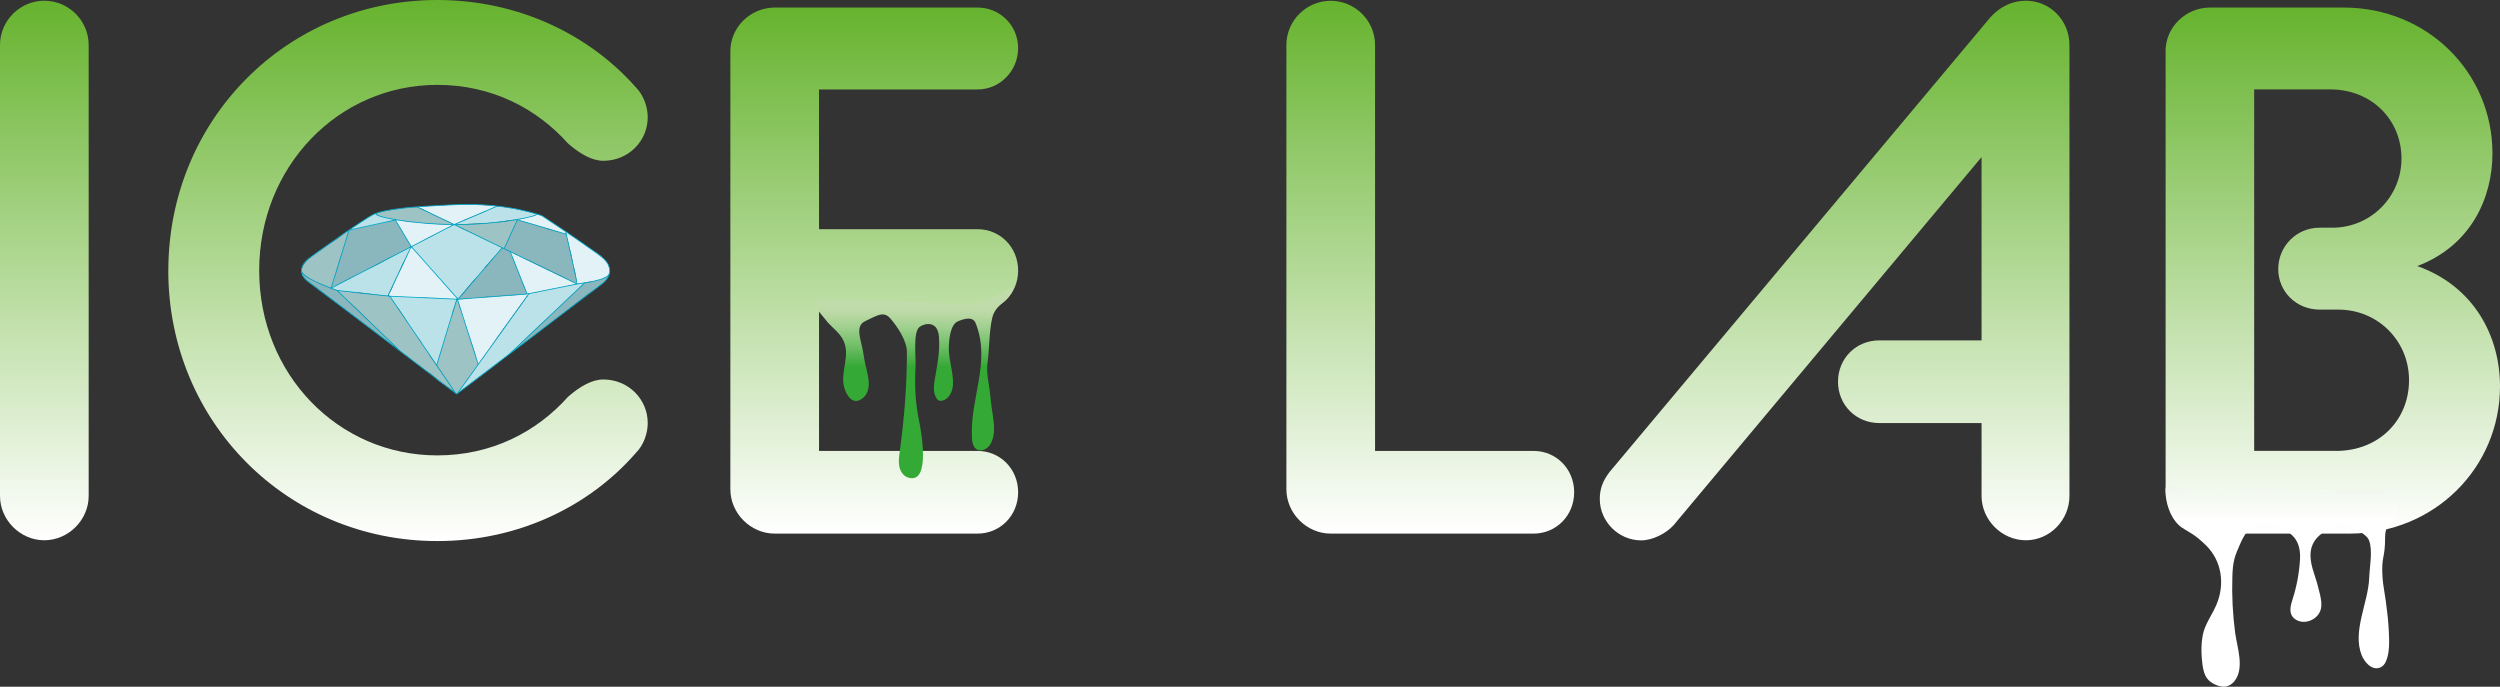
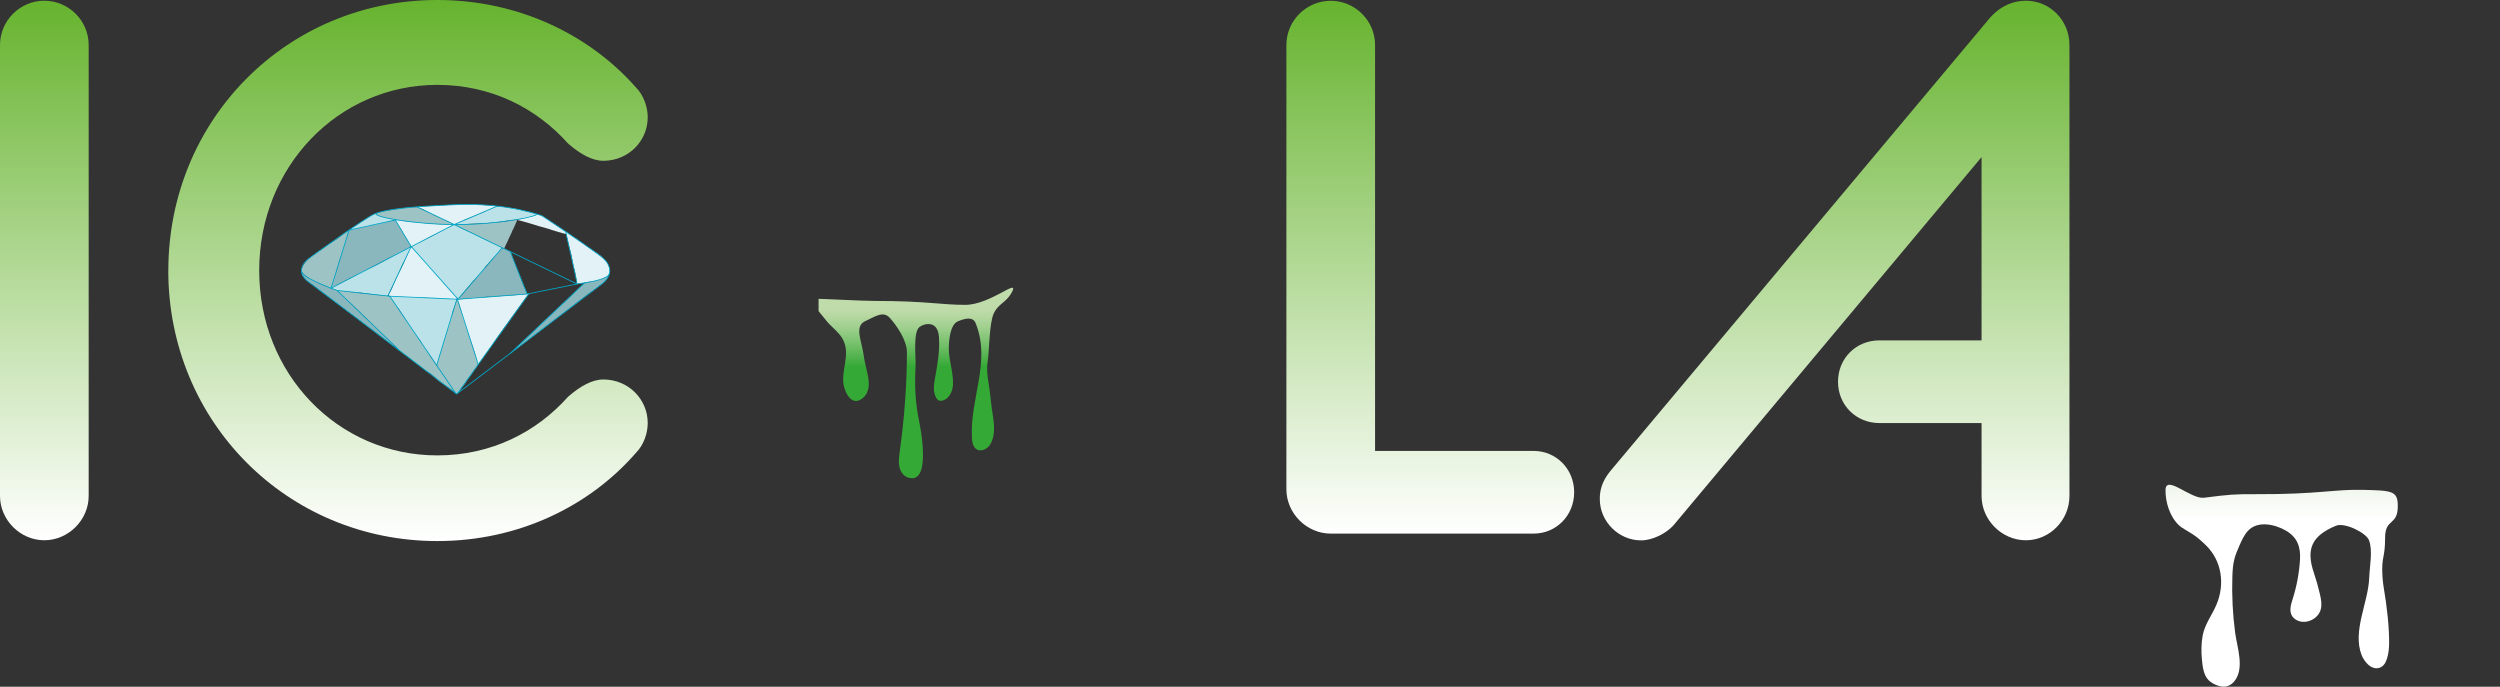
<svg xmlns="http://www.w3.org/2000/svg" xmlns:xlink="http://www.w3.org/1999/xlink" id="Layer_2" viewBox="0 0 446.87 122.75">
  <rect x="0" y="0" width="446.87" height="122.75" fill="#333333" stroke="none" />
  <defs>
    <style>.cls-1{fill:#bce2e9;}.cls-2{fill:url(#linear-gradient-8);}.cls-3{fill:url(#linear-gradient-7);}.cls-4{fill:url(#linear-gradient-5);}.cls-5{fill:url(#linear-gradient-6);}.cls-6{fill:url(#linear-gradient-4);}.cls-7{fill:url(#linear-gradient-3);}.cls-8{fill:url(#linear-gradient-2);}.cls-9{fill:none;stroke:#00a9ca;stroke-miterlimit:10;stroke-width:.15px;}.cls-10{fill:#9dc3c5;}.cls-11{fill:url(#linear-gradient);}.cls-12{fill:#e2f2f6;}.cls-13{fill:#8ab6bd;}</style>
    <linearGradient id="linear-gradient" x1="7.93" y1="96.58" x2="7.93" y2=".13" gradientUnits="userSpaceOnUse">
      <stop offset="0" stop-color="#fff" />
      <stop offset="1" stop-color="#66b32e" />
    </linearGradient>
    <linearGradient id="linear-gradient-2" x1="72.94" y1="96.72" x2="72.94" y2="0" xlink:href="#linear-gradient" />
    <linearGradient id="linear-gradient-3" x1="156.28" y1="95.37" x2="156.28" y2="1.34" xlink:href="#linear-gradient" />
    <linearGradient id="linear-gradient-4" x1="255.67" y1="95.37" x2="255.67" xlink:href="#linear-gradient" />
    <linearGradient id="linear-gradient-5" x1="327.93" x2="327.93" xlink:href="#linear-gradient" />
    <linearGradient id="linear-gradient-6" x1="416.98" y1="95.37" x2="416.98" y2="1.34" xlink:href="#linear-gradient" />
    <linearGradient id="linear-gradient-7" x1="407.87" y1="122.75" x2="407.87" y2="86.63" gradientUnits="userSpaceOnUse">
      <stop offset=".82" stop-color="#fff" />
      <stop offset="1" stop-color="#eff6eb" />
    </linearGradient>
    <linearGradient id="linear-gradient-8" x1="163.7" y1="85.47" x2="163.7" y2="54.76" gradientUnits="userSpaceOnUse">
      <stop offset=".65" stop-color="#35a936" />
      <stop offset=".68" stop-color="#45ae43" />
      <stop offset=".79" stop-color="#7ac26f" />
      <stop offset=".88" stop-color="#a0d08f" />
      <stop offset=".95" stop-color="#b8d8a3" />
      <stop offset="1" stop-color="#c1dcab" />
    </linearGradient>
  </defs>
  <g id="Layer_1-2">
    <path class="cls-11" d="M0,8.06C0,3.63,3.63.13,7.92.13s7.93,3.49,7.93,7.92v80.6c0,4.3-3.63,7.92-7.93,7.92s-7.92-3.63-7.92-7.92V8.06Z" />
    <path class="cls-8" d="M30.09,48.36C30.09,21.36,51.31,0,78.17,0c14.64,0,27.27,6.31,35.46,15.58,1.48,1.48,2.15,3.63,2.15,5.37,0,4.3-3.49,7.79-7.93,7.79-2.01,0-4.16-1.21-6.31-3.09-5.64-6.31-13.7-10.48-23.37-10.48-17.73,0-31.84,14.64-31.84,33.18s14.1,33.05,31.84,33.05c9.67,0,17.73-4.16,23.37-10.48,2.15-1.88,4.3-3.09,6.31-3.09,4.43,0,7.93,3.49,7.93,7.79,0,1.75-.67,3.9-2.15,5.37-8.19,9.4-20.82,15.72-35.46,15.72-26.86,0-48.09-21.36-48.09-48.36Z" />
-     <path class="cls-7" d="M130.55,9.14c0-4.3,3.63-7.79,7.92-7.79h36.27c4.03,0,7.25,3.22,7.25,7.25s-3.22,7.39-7.25,7.39h-28.34v24.98h28.34c4.03,0,7.25,3.22,7.25,7.39s-3.22,7.26-7.25,7.26h-28.34v24.98h28.34c4.03,0,7.25,3.22,7.25,7.39s-3.22,7.39-7.25,7.39h-36.27c-4.3,0-7.92-3.63-7.92-7.92V9.14Z" />
    <path class="cls-6" d="M229.94,8.06c0-4.43,3.63-7.92,7.92-7.92s7.93,3.49,7.93,7.92v72.54h28.34c4.03,0,7.25,3.22,7.25,7.39s-3.22,7.39-7.25,7.39h-36.27c-4.3,0-7.92-3.63-7.92-7.92V8.06Z" />
    <path class="cls-4" d="M355.67,3.22c2.02-2.28,4.3-3.09,6.45-3.09,4.3,0,7.79,3.49,7.79,7.92v80.6c0,4.3-3.49,7.92-7.79,7.92s-7.92-3.63-7.92-7.92v-13.03h-18.27c-4.16,0-7.39-3.22-7.39-7.39s3.22-7.39,7.39-7.39h18.27V28.08l-55.07,65.82c-1.34,1.48-3.76,2.69-5.78,2.69-4.03,0-7.39-3.36-7.39-7.39,0-1.61.4-3.09,1.75-4.84L355.67,3.22Z" />
-     <path class="cls-5" d="M387.09,9.14c0-4.3,3.63-7.79,7.92-7.79h23.91c15.05,0,26.6,11.68,26.6,26.06,0,8.06-3.9,16.52-13.43,20.15,10.21,3.63,14.78,12.63,14.78,21.49,0,14.51-11.69,26.33-26.87,26.33h-24.98c-4.3,0-7.92-3.63-7.92-7.92V9.14ZM417.58,80.6c7.66,0,13.03-5.51,13.03-12.63s-5.64-12.63-12.63-12.63h-3.36c-4.16,0-7.39-3.22-7.39-7.25s3.22-7.39,7.39-7.39h2.28c6.85,0,12.36-5.51,12.36-12.36s-5.24-12.36-12.76-12.36h-13.57v64.61h14.64Z" />
    <path class="cls-3" d="M390.06,94.32c.59.43,1.25.75,1.86,1.16.85.56,1.69,1.3,2.41,2.01,2.84,2.81,3.39,6.96,1.86,10.58-.78,1.86-2.1,3.52-2.46,5.5-.26,1.39-.28,2.83-.15,4.24.12,1.26.28,2.89,1.24,3.81.43.41.97.7,1.53.9.46.16.94.27,1.42.21.62-.08,1.18-.43,1.58-.91,1.93-2.32.53-6.08.18-8.7-.44-3.32-.61-6.68-.5-10.03.03-1.08.1-2.16.37-3.2.21-.81.55-1.58.88-2.34.41-.94.83-1.89,1.52-2.65,1.71-1.87,4.75-1.21,6.72-.1,2.09,1.18,2.74,2.9,2.6,5.25-.15,2.37-.58,4.72-1.3,6.98-.32,1-.67,2.14-.14,3.04.25.42.67.72,1.12.9,1.58.62,3.59-.4,4.03-2.04.23-.88.06-1.81-.14-2.69-.3-1.31-.67-2.61-1.1-3.88-1.46-4.31-.28-6.62,3.94-8.38,1.57-.66,5.39,1.25,5.91,2.56.73,1.83.12,4.72.05,6.73-.15,4.43-3.04,9.51-1.36,13.81.48,1.22,1.81,2.85,3.32,2.24.47-.19.82-.61,1.02-1.08.71-1.58.6-3.62.53-5.31-.08-1.81-.29-3.62-.53-5.41-.19-1.42-.5-2.86-.6-4.29-.26-3.84.46-3.26.46-7.1,0-3.56,2.27-2.07,2.27-5.68,0-2.75-1.07-2.76-6.19-2.89-5.11-.13-8.16.82-18.89.77-4.21-.02-5,.06-9.57.64-2.34.3-6.85-4.24-6.87-1.36-.02,2.13.74,4.72,2.42,6.3.17.16.35.3.53.43Z" />
    <g id="Diamond">
      <g id="Shadows">
        <path class="cls-13" d="M93.85,51.64c-.13-.27-.31-.64-.4-.89-.14-.39-.32-.89-.48-1.28-.37-.86-.38-1.01-.85-2.14-.09-.21-.5-1.23-.54-1.42-.13-.5-.24-.99-.78-1.12-.01,0-1.01-.68-1.17-.35-.23.22-2.5,2.96-3.64,4.27-1.17,1.34-2.2,2.54-3.12,3.67-.9,1.12-1.71,1.18-.06,1.06,2.45-.18,4.08-.43,5.73-.49,1.79-.07,3.17-.22,4.96-.34.73-.05.91.12.37-.97Z" />
        <path class="cls-13" d="M73.05,43.29c-.59-.93-.79-1.32-1.36-2.27-.28-.46-.5-.84-.84-1.42-.22-.39-.34-.24-.74-.14-.64.15-3.25.57-3.68.78-1.18.25-2.68.6-3.85.84-.29.06-.33.5-.38.66-.35,1.16-.51,1.77-.8,2.6-.25.71-.79,2.43-.83,2.69-.16.43-.24.89-.37,1.34-.22.74-.61,1.9-.89,2.58-.25.61-.07.67.58.25,2.08-1.32,4.79-2.5,6.31-3.26.22-.11,2.98-1.7,4.22-2.26.31-.14,2.13-1.1,2.76-1.43.37-.19.43-.09-.12-.96Z" />
        <path class="cls-13" d="M69.12,60.41c-1.3-1.16-2.22-2.18-3.64-3.45-.64-.77-1.79-1.81-2.73-2.63-.54-.47-1.41-1.47-1.97-1.91-.48-.38-.36-.43-.93-.63-.63-.21-1.86-.75-2.48-.97-.32-.12-2.29-1.09-2.54-1.34-.8-.79-1.2-.81-.58,0,.83,1.08,1.66,1.33,2.66,2.22.35.31.76.56,1.18.88.37.32,2.83,2.14,2.95,2.23.79.55,7.99,6.05,7.99,6.05,2.91,2.25.78.16.08-.45Z" />
-         <path class="cls-13" d="M102.66,48.44c-.04-.17-.22-1.11-.25-1.28-.07-.42-.39-1.61-.41-1.86-.02-.17-.26-1.05-.28-1.19-.07-.44-.1-.42-.18-.85-.06-.33-.17-.78-.23-1.03-.01-.27-.17-.45-.51-.52-1.78-.36-3.5-.96-5.23-1.51-.18-.06-2.14-.64-2.22-.64-.66-.23-.75-.4-.91-.16-.1.17-.27.46-.31.57-.31.75-.59,1.24-.8,1.89-.29.49-.44,1.04-.7,1.48-.04.07-.24.45-.29.64-.23.52-.28.49.24.69,0,0,1.23.6,1.67.76.33.29,1.88.96,2.23,1.07.01.01,1.32.65,1.33.65.07.02,3.25,1.6,3.78,1.83.33.14.64.3.96.46.05.03,2.05,1.08,2.25,1.15.29.2.41.37.31-.29-.09-.6-.31-1.37-.41-1.85Z" />
        <path class="cls-13" d="M108.02,49.69l-1.63.52c-.2.04-1.69.31-1.93.4-.39.31-2.1,1.94-2.13,2.05-.07.03-4.22,3.9-4.89,4.56-.62.61-4.18,4.01-4.96,4.74-.68.64-.96.96-.21.41.92-.68,4.7-3.53,5.4-4.09.89-.72,2.1-1.61,2.96-2.27.12-.09,3.91-3.02,4.53-3.49.09-.01,2.88-1.98,3.2-2.5.54-.87.6-.87-.34-.33Z" />
      </g>
      <g id="Mid-Low">
        <path class="cls-10" d="M62.03,41.38c-.53.29-1.5,1.14-1.9,1.4-.45.29-1.76,1.13-2.18,1.46-.88.69-.66.43-1.56,1.09-.78.58-1.87,1.4-2.23,2.18-.3.66-.41,1.27.48,1.75.87.68.66.57,1.48,1.02.43.24.65.15,1.07.44.27.18,1.1.4,1.37.55.87.39.5.36.73-.15.65-1.44.85-2.84,1.32-4.34.5-1.59,1.14-3.19,1.5-4.79.15-.65.55-.97-.09-.62Z" />
        <path class="cls-10" d="M80.47,68.86c-.11-.16-1.19-1.79-1.32-1.93-.83-1.25-1.19-1.64-2.09-2.99-.78-1.17-1.06-1.95-1.98-3.02-.25-.38-1.34-2.09-1.35-2.09,0,0-.56-.82-.56-.81-.05-.04-1.23-1.77-2.05-2.91-.43-.59-1.15-1.76-1.28-1.92-.16-.27-.39-.33-.82-.31-.16,0-6.17-.63-8.11-.89-.91-.12-.52,0,.13.68.74.77,3.24,2.95,4.34,4.11,1.04,1.09,2.13,2.11,3.01,2.96.3.29,1.52,1.42,1.91,1.8.64.62,1.41,1.41,2.15,1.9.8.53,1.46,1.2,2.29,1.74s.92.85,1.73,1.3c.64.35,1.18.85,1.68,1.38.15.18,1.54,1.09,1.73,1.23,1.63,1.17,1.56,1.19.61-.22Z" />
        <path class="cls-10" d="M85.25,64.35c-.49-1.58-1.33-4.15-1.5-4.7-.15-.62-.65-2.22-.84-2.74-.02-.22-.76-1.98-.79-2.12-.31-1.33-.36-1.93-.52-1.01-.03.15-2.17,6.98-2.24,7.23-.06.23-.4,1.2-.47,1.56-.06.13-.55,1.77-.58,1.8-.09.34-.11.41-.17.61-.22.38.48,1.15.53,1.22.06.1.49.75.7,1.01.21.27.43.69.65.95.14.17.57.89.64.99.6.83.74,1.53,1.26,1.04.29-.28.55-.81.59-.9.16-.04.96-1.17,1.04-1.45.36-.37.93-1.2,1.19-1.65.48-.68.94-.88.53-1.85Z" />
        <path class="cls-10" d="M91.85,39.34c-.39.06-1.83.3-1.9.32,0,0,0,0,0,0-.09,0-1.3.09-1.3.09-.21,0-1.03.08-1.1.1,0,0-1.25.1-1.54.17-.58,0-3.72.12-4.3.12-.47,0-.42,0,.24.38.3.17,2.24,1,2.25,1.02.08.1,2.3,1.19,2.87,1.43.04.02,1.21.66,1.45.75.14.05.73.34.86.35.1.07.37.21.51.28.31.15.36-.21.46-.44.09-.11.57-1.18.69-1.48.08-.2.37-.78.42-.87.02-.03.13-.32.09-.27.13-.16.8-1.69.84-1.83.1-.35.09-.24-.55-.13Z" />
        <path class="cls-10" d="M80.45,39.79c-.15-.06-2.71-1.27-2.86-1.31-.02-.03-.96-.59-1.36-.67,0,0-.01,0-.02,0-.09-.11-.61-.34-.74-.36-.07-.05-.37-.21-.45-.23-.13-.12-.3-.2-.52-.2-.1-.03-1.45.05-2.29.18-.05,0-.53.06-.58.08-.74.08-3.42.51-4.1.75-.87.3.49.59,1.03.79.1.06,2.14.43,2.26.45.45.1,1.63.25,1.76.25.17,0,3.54.47,4.71.48.14,0,3.02.16,3.13.13.75.04.9-.02.03-.35Z" />
      </g>
      <g id="Mid-High">
        <path class="cls-1" d="M89.48,44.13c-.61-.26-1.23-.57-2.04-.95-.58-.27-.97-.51-1.69-.83-.62-.28-1.26-.67-1.88-.93-.59-.24-1.77-.76-2.32-1.1-.5-.31-.49-.06-1.09.19-.72.3-1.2.6-1.89.97-1.49.79-3.17,1.66-4.68,2.41-.61.31-.22.39.34,1.02.45.65.81.91,1.13,1.27.41.47,3.41,4.08,4.09,4.61,0,.14,2.07,2.33,2.14,2.41.29.29.34.11.63-.15.13-.11,1.98-2.51,2.84-3.31.77-.7,1.06-1.11,1.64-1.97.26-.39.71-.77.87-1.03.93-.97,1.4-1.4,1.93-2.17.27-.39.27-.31-.04-.44Z" />
        <path class="cls-1" d="M73.25,44.64c.4-.74-.1-.34-.6-.12-.7.32-3.29,1.71-3.95,2.1-1.32.78-2.61,1.36-4.01,2-.68.32-1.3.72-1.97,1.05-.7.35-1.75.92-2.44,1.29-.78.42-1.74.4-.04.94.06.04,1.06.14,1.14.14.64.07.96.09,1.56.17.66.09,1.33.07,1.99.17,1.22.18,3.12.38,4.35.52.06,0,.86-1.75,1.22-2.52.48-1.03.97-2.03,1.43-3.13.04-.06.08-.17.13-.24.33-.44.88-1.83,1.19-2.38Z" />
        <path class="cls-1" d="M69.79,39.1c-.69-.14-1.87-.45-2.34-.64-.32-.13-.24-.31-.4-.25-.75.29-1.36.76-1.72.96-.49.27-1.66,1.16-2.15,1.42-.68.37-.54.6.25.37.67-.15,1.68-.4,1.98-.45.63-.11,1.38-.32,2.01-.44.6-.12,1.4-.34,2.42-.57,1.15-.26.73-.25-.06-.4Z" />
        <path class="cls-1" d="M81.5,53.94c.14-.45.32-.54-1.09-.56-.8-.01-1.72-.08-2.5-.1s-1.29-.07-2.1-.11c-1.6-.08-3.73-.2-5.34-.24-.84-.02-.98-.11.08,1.28.11.35.5.79.75,1.04.04.09.1.13.15.21.25.39.51.82.79,1.18.12.15.19.36.31.51.07.14,1.76,2.75,2.64,3.83,0,0,.01.01.02.02.18.5,2.37,3.58,2.44,3.69.3.46.42.8.64-.15.19-.83.44-1.42.67-2.18.34-1.11.69-2.21,1.03-3.32.3-.96.68-1.94.85-2.93.07-.42.15-.7.33-1.09.16-.36.21-.68.34-1.11Z" />
        <path class="cls-1" d="M95.67,38.18c-.67-.21-2.43-.57-3.11-.76-.55-.16-1.43-.22-1.99-.33-.38-.07-.78-.13-1.4-.2-.1,0-.2,0-.29.03-.4.06-1.17.44-1.25.46-.36.1-.61.28-.93.45-.28.15-.74.33-1.03.43-.45.16-3,1.26-3.75,1.56-.82.33-.84.34-.04.28.3,0,3.13-.12,3.4-.14.96-.07,1.55-.05,2.24-.13.75-.09,1.48-.12,2.22-.25,1.49-.26,3.72-.4,5.16-.85.97-.31,1.31-.38.76-.55Z" />
-         <path class="cls-1" d="M103.82,50.65c-.35.03-2.15.41-2.45.49-.12-.14-5.57,1.08-5.64,1.16-.1,0-.62.11-.73.1-.4-.04-.63.21-.68.51-.12.05-1.28,1.63-1.3,1.77-.04.05-.07.11-.11.16-.4.49-2.62,3.52-2.86,3.93-.33.44-3.3,4.61-3.4,4.75-.63.94-1.23,1.54-1.69,2.35-.02.01-1.71,2.43-1.72,2.45-.72,1.07-1.83,2.24-1.07,1.7,1.53-1.1,6.72-5.02,8.18-6.21.37-.3,1.29-1.06,1.64-1.39.6-.59,2.91-2.78,4.24-4.08.32-.28,3.29-2.99,3.56-3.33.06-.07,1.8-1.65,1.82-1.72.35-.3,2.3-2.24,2.67-2.52.58-.44.29-.18-.45-.11Z" />
+         <path class="cls-1" d="M103.82,50.65Z" />
      </g>
      <g id="Highlights">
        <path class="cls-12" d="M81.45,52.95c-.68-.65-1.13-1.11-1.65-1.74-.63-.76-1.35-1.53-1.99-2.29-1.18-1.41-2.21-2.54-3.57-4.01-.9-1.27-.92-.55-1.25.23-.58,1.38-1.07,2.49-1.78,3.81-.29.53-.5,1.17-.77,1.71-.3.6-.41,1.14-.8,1.69-.4.55.18.72.76.71.95-.01,1.57-.03,2.45.03.87.06,1.65.18,2.51.13.25-.01.49-.02.73-.02.4.06.82.09,1.22.05,1.16.09,2.43.14,3.6.23.58.04,1.1,0,.53-.54Z" />
-         <path class="cls-12" d="M101.9,50.15c-.67-.31-1.66-.79-2.47-1.18-.36-.18-2.96-1.42-3.58-1.73-.59-.3-1.84-.89-2.28-1.1-.05-.09-1.28-.61-1.37-.66-1.71-1.03-.75-.13-.27,1.32.18.54,1.66,4.23,2.07,5.16.15.34.04.62.42.56.78-.11,1.05-.22,1.44-.28.98-.14,1.56-.37,2.81-.59.5-.09,1.27-.28,1.78-.35.6-.09.97-.16,1.44-.27,1.29-.32,1.81-.03,0-.87Z" />
        <path class="cls-12" d="M80.01,40.13s-2.85-.09-3.31-.14c-.47-.05-.94-.13-1.41-.17-.99-.09-1.97-.17-2.96-.29-.1-.06-.95-.16-1.1-.18-.62-.1-.67-.13-.38.25.03.1.82,1.4.91,1.5.17.19.26.55.34.64-.01,0,.29.44.32.5.1.23.26.41.38.62.16.29.38.68.56.96s.15.24.69.04c.84-.47,1.85-.98,2.66-1.44.31-.18.64-.34.97-.5.17-.08,1-.49,1.17-.58.15-.07,1.68-.88,1.82-.95.61-.31.42-.26-.66-.27Z" />
        <path class="cls-12" d="M87.64,36.74c-.18,0-2.9-.21-3.07-.19-1.57.06-5.06.05-5.18.16-.25,0-.57.01-.86.06-.4,0-3.08.13-3.49.17-.85.08-.37.03.41.41.19.06,1.86.96,1.97,1,.09.03,1.06.52,1.42.69.14.06,1.15.49,1.36.59.09.04.62.33.82.4.24.08.47.01.64-.13.28-.07.53-.18.77-.32.03,0,.07-.02.1-.03.06-.02.12-.05.17-.07,0,0,0,0,0,0,0,0,0,0,0,0,.12-.06.23-.12.34-.2.21-.09.42-.15.64-.24.05-.02.11-.05.16-.09.11.03,1.27-.51,1.4-.54.11-.02,2.98-1.27,3.27-1.39.53-.24-.12-.23-.89-.27Z" />
        <path class="cls-12" d="M94.23,52.55c-.15.02-1.38.13-1.53.15-.06-.01-.38.04-.45.04-1.51.09-3.08.24-4.59.3-.75.03-1.23.13-1.98.15-.6.02-1.3.07-1.89.17-.28.05-1.23.12-1.67.13-.39-.01-.36-.06-.17.58.5,1.68,1.13,3.58,1.66,5.22.51,1.57,1.28,3.56,1.65,5.17.13.58.14.8.42.39.59-.83,1.58-2.17,2.11-2.95.63-.94,1.35-1.99,2.01-2.9,1.29-1.8,2.79-3.85,4.08-5.65.41-.58.89-.89.34-.81Z" />
        <path class="cls-12" d="M108.96,48.14c.03-.11-.08-.29-.12-.43-.1-.37-.16-.62-.41-.86-.27-.36-.44-.53-.77-.84-.25-.23-.58-.52-.86-.7-.28-.17-1.32-.85-1.55-1.02-.12-.09-.95-.65-1.15-.83-.21-.19-.65-.4-.84-.59-.19-.19-.84-.54-1.36-.91-.44-.31-.83-.79-.73-.33.22.95.6,2.66.88,3.59.13.42.39,2.1.43,2.19,0,0,0,0,0,0,.06.32.18.66.28,1,.02.08.35,1.91.36,1.97.04.37-.2.39.52.3.45-.06.59-.09.88-.17.39-.11,1-.16,1.4-.23.85-.14,1.3-.27,2.25-.69.33-.15.45-.17.62-.42.22-.33.27-.66.18-1.03Z" />
        <path class="cls-12" d="M101.07,41.36l-3.75-2.51c-.35-.21-.5-.35-.9-.44-.32-.08-.45-.18-.61.03-.16.06-2.61.66-2.79.7-.82.15-.57.19-.03.3.51.11,3,.87,3.29.97.05.02.1.03.15.04.05.03,1.58.43,1.64.46.4.19,2.59.79,3,.91.16.05.21-.27,0-.45Z" />
      </g>
      <g id="Outline">
        <path class="cls-9" d="M81.63,70.42l26-19.7s3.26-2.3-.3-4.96c-3.55-2.67-10.44-7.18-10.44-7.18,0,0-6.1-2.37-15.27-2s-12.73.89-14.58,1.63-11.85,8-11.85,8c0,0-2.96,2.07,0,4.22s26.42,19.99,26.42,19.99Z" />
        <path class="cls-9" d="M95.78,38.21c1.11.37-6.51,1.93-14.15,1.93s-15.65-1.47-14.25-2.05" />
        <polyline class="cls-9" points="74.55 36.98 81.18 40.14 88.87 36.84" />
        <path class="cls-9" d="M53.89,48.46c0,1.23,6.35,3.45,6.35,3.45l9.43,1.04,12.19.54,12.34-.93,9.38-1.88s5.37-.54,5.37-1.9" />
        <path class="cls-9" d="M101.11,41.39s2.14,9.42,2.04,9.37l-21.98-10.63-21.99,11.38s2.8-9.07,3.17-10.25c.02-.08.09-.14.17-.16l8.36-1.82" />
-         <polyline class="cls-9" points="90.12 44.44 92.48 39.29 101.21 41.86" />
        <polyline class="cls-9" points="69.33 52.91 73.5 44.07 70.61 39.25" />
        <path class="cls-9" d="M89.78,44.27l-7.72,8.98c-.1.12-.29.12-.39,0l-8.17-9.19" />
        <line class="cls-9" x1="94.21" y1="52.55" x2="91.19" y2="44.95" />
        <line class="cls-9" x1="60.24" y1="51.91" x2="71.41" y2="62.66" />
        <line class="cls-9" x1="69.67" y1="52.95" x2="81.43" y2="70.27" />
        <line class="cls-9" x1="81.77" y1="70.32" x2="94.58" y2="52.45" />
        <line class="cls-9" x1="104.51" y1="50.56" x2="91.19" y2="63.18" />
        <path class="cls-9" d="M78.06,65.31s3.62-12.1,3.67-11.93l3.75,11.76" />
      </g>
    </g>
    <path class="cls-2" d="M172.53,54.49c-4.56,0-6.74-.7-16.34-.7-1.79,0-8.6-.35-9.87-.38v2.21c.25.28,1.66,2.04,1.74,2.13.81.85,1.91,1.72,2.5,2.74.57.97.74,2.04.65,3.16-.12,1.44-.51,2.86-.5,4.3.02,1.83,1.46,5.13,3.67,3.07.68-.63.94-1.61.91-2.54-.06-1.61-.68-3.24-.89-4.86-.35-2.69-1.75-5.26.23-6.2,1.99-.94,3.27-1.87,4.44-.58,1.17,1.29,3.04,3.99,3.04,6.09,0,6.1-.47,11.89-1.3,17.92-.12.86-.23,1.74-.05,2.58.18.85.73,1.67,1.56,1.93,4.26,1.35,2.2-9,1.94-10.25-.68-3.35-.78-6.35-.6-9.73.07-1.34-.48-5.94.67-6.91.7-.58,3.27-1.4,3.51,1.75.2,2.75-.33,5.09-.78,7.79-.18,1.06-.24,2.21.31,3.13.11.18.24.35.44.44.18.08.39.08.59.04,1.2-.24,1.87-1.59,1.94-2.81.12-2.2-.74-4.31-.74-6.47,0-1.52.23-4.33,1.64-4.91,1.4-.58,2.69-.82,3.16.35,2.78,6.93-1.08,13.49-.66,20.54.03.54.1,1.11.4,1.56.75,1.14,2.27.54,2.84-.4,1.23-2.03.54-4.61.26-6.78-.17-1.34-.28-2.67-.5-4.02-.22-1.31-.41-2.65-.2-3.97.3-1.94.27-6.98,1.11-8.73.84-1.74,2.16-1.86,3.15-3.62,1.67-2.96-3.71,2.13-8.24,2.13Z" />
  </g>
</svg>